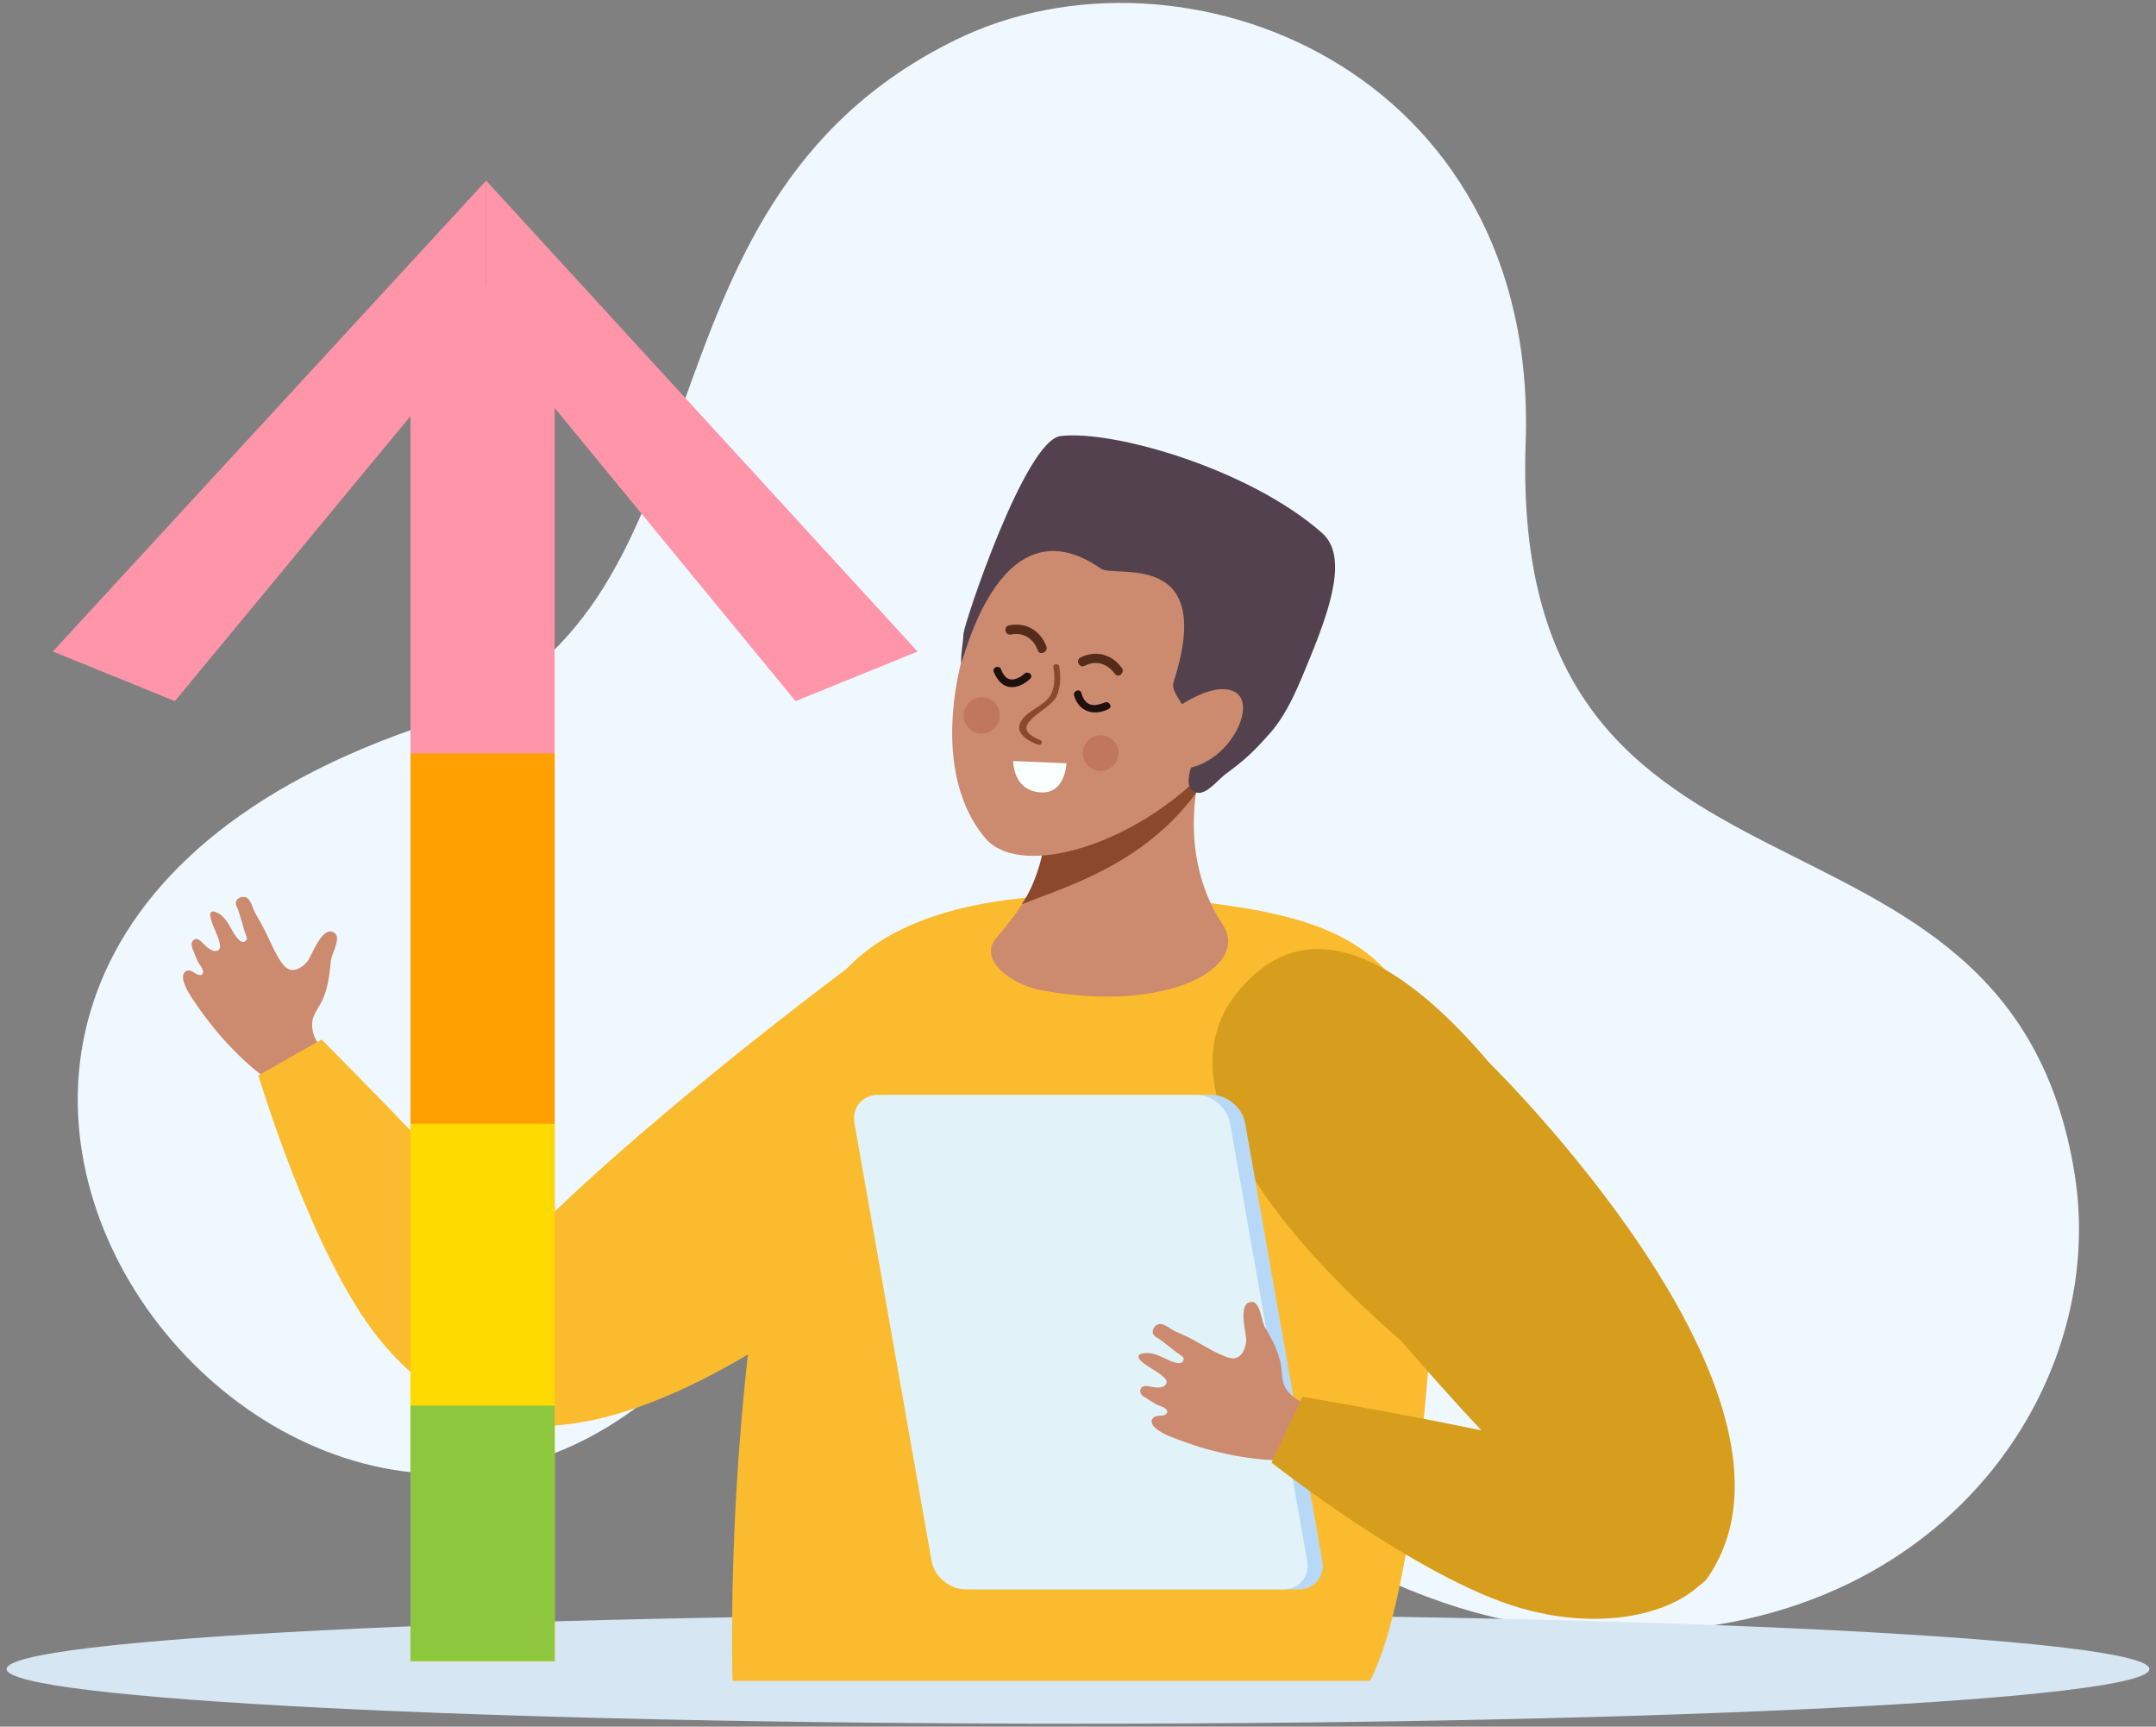
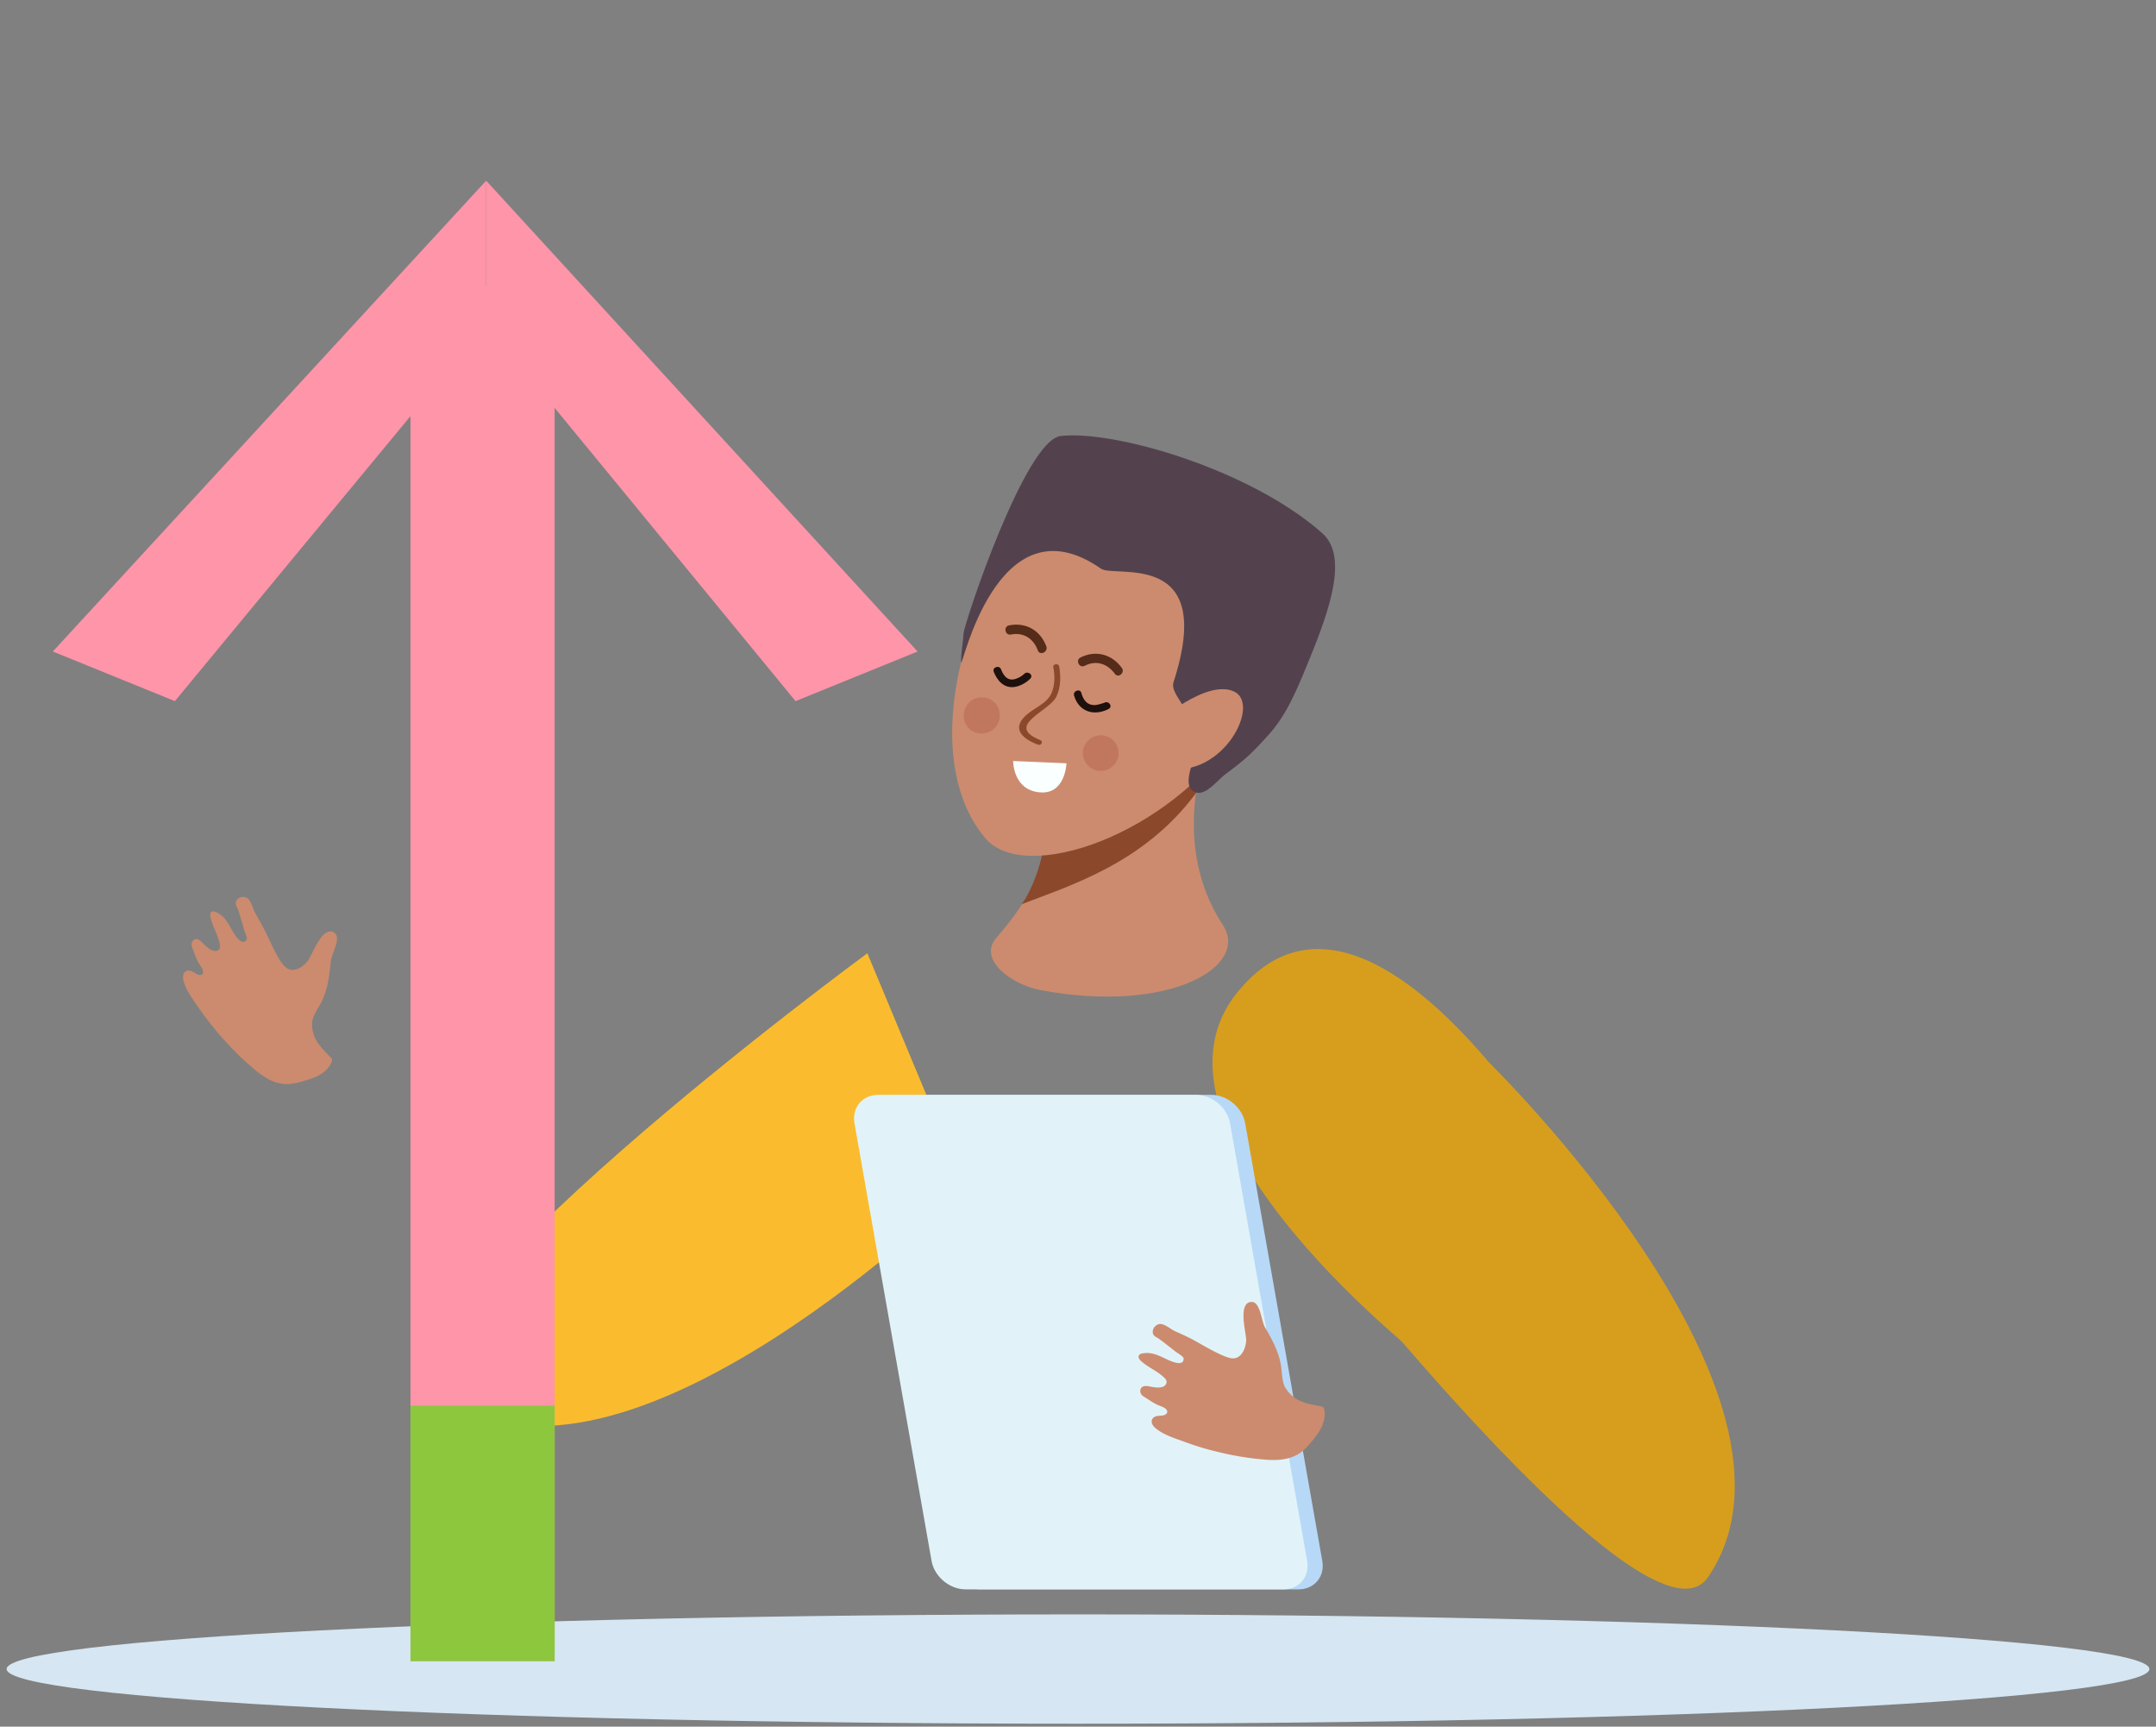
<svg xmlns="http://www.w3.org/2000/svg" width="316" height="253" fill="none">
  <rect width="100%" height="100%" fill="#808080" stroke="none" />
-   <path d="M105.657 194.099c27.305-34.205 66.527 37.195 120.511 44.19 53.936 6.996 83.316-32.371 77.913-66.237-9.746-60.931-83.075-32.42-80.47-107.197 1.93-55.093-50.607-75.114-83.461-59.05-50.317 24.557-31.02 85.198-76.803 100.105-113.082 36.858-14.666 159.492 42.31 88.189z" fill="#F0F8FF" />
  <path d="M158 252.57c86.726 0 157.031-3.586 157.031-8.009s-70.305-8.008-157.031-8.008S.969 240.138.969 244.561c0 4.423 70.305 8.009 157.031 8.009z" fill="#D6E6F2" />
  <path d="M66.002 190.336a4.303 4.303 0 01-4.293-4.294 4.303 4.303 0 014.293-4.293 4.303 4.303 0 014.294 4.293 4.303 4.303 0 01-4.294 4.294zm0-7.767a3.459 3.459 0 00-3.473 3.473 3.46 3.46 0 003.473 3.474 3.46 3.46 0 003.474-3.474c0-1.881-1.544-3.473-3.474-3.473z" fill="#2C4A7E" />
  <path d="M127.126 139.68s-75.5 55.432-61.944 65.08c26.148 18.622 76.224-30.827 76.224-30.827l-14.28-34.253z" fill="#FABC2E" />
  <path d="M45.786 149.57c.194-1.013 1.014-2.074 1.448-2.991.868-1.881 1.061-3.859 1.254-5.741.097-1.061 1.592-3.425.53-4.149-1.736-1.206-3.232 3.184-3.907 4.101-.627.82-1.64 1.495-2.557 1.302-.579-.144-.965-.627-1.302-1.061-1.013-1.495-1.689-3.232-2.51-4.824-.433-.869-.916-1.64-1.35-2.461-.338-.627-.53-1.592-1.061-2.074-.386-.386-1.255-.338-1.64.241-.338.531.048.917.192 1.351a72.79 72.79 0 01.917 3.039c.048.242.53 1.158.338 1.399-.82 1.206-2.075-1.35-2.316-1.736-.53-.965-1.158-1.978-2.316-2.364-.144-.049-.337-.097-.482 0-.241.144-.241.482-.193.723.29 1.448 1.158 2.654 1.4 4.101.047.241.047.531-.146.724-.82.723-2.074-.676-2.508-1.11-.29-.289-.676-.579-1.062-.386a.796.796 0 00-.434.724c0 .289.097.53.193.772.29.675.53 1.447.917 2.074.193.29.868 1.158.434 1.544-.096.096-.193.096-.29.096-.385 0-.675-.241-1.013-.434-.29-.193-.723-.337-1.11-.096-.433.289-.433.868-.337 1.302.386 1.544 1.448 2.847 2.316 4.149a60.184 60.184 0 003.04 3.908c1.446 1.64 2.99 3.232 4.679 4.679 1.447 1.255 3.232 2.606 5.5 2.461a9.104 9.104 0 001.93-.386c.82-.241 1.688-.483 2.46-.917.772-.434 1.495-1.109 1.785-1.881a.896.896 0 00.096-.338c0-.145-.096-.241-.193-.338-.675-.723-1.399-1.399-1.978-2.267a4.693 4.693 0 01-.724-3.136z" fill="#CC8B6E" />
-   <path d="M81.391 189.805c2.268 3.329 6.079 12.639 1.496 16.837-4.583 4.245-17.657 1.64-27.45-10.614-9.794-12.254-17.561-38.45-17.561-38.45l9.263-5.258c-.049 0 27.112 26.968 34.252 37.485zm37.77-39.366c6.368-20.311 36.906-21.372 61.799-17.609 16.741 2.557 27.547 7.96 29.429 28.897 1.206 13.364-1.4 69.085-9.601 84.571H107.39c-.049.048-1.785-52.441 11.771-95.859z" fill="#FABC2E" />
  <path d="M178.264 105.862s-25.617 5.5-24.17 7.574c1.447 2.075-1.061 6.32-1.11 10.373-.096 4.438-3.039 9.118-6.947 13.604-2.749 3.136 2.123 6.851 6.513 7.671 18.815 3.522 30.683-3.474 26.679-9.552-8.974-13.701-.965-29.67-.965-29.67z" fill="#CC8B6E" />
  <path d="M152.931 123.808c.048-4.101 2.557-8.298 1.11-10.372-1.448-2.075 26.196-8.009 26.196-8.009s-4.197 4.294-4.921 10.758c-7.671 10.373-18.622 13.605-25.569 16.307 1.833-2.509 3.184-7.092 3.184-8.684z" fill="#8B482A" />
  <path d="M152.5 76.337c-10.083 7.623-18.67 33.915-8.105 46.459 5.789 6.898 26.871-.435 36.761-15.39 1.303-1.93 4.439-13.074-.82-25.231-2.412-5.548-17.367-13.75-27.836-5.838z" fill="#CC8B6E" />
  <path d="M140.877 97.034c0 1.592 5.162-24.411 20.503-13.701 2.026 1.399 16.982-2.992 10.613 16.644-.337 1.109.869 2.46 1.4 3.473.627 1.254-1.351 4.149-1.351 5.548.048 1.351 4.1-2.798 4.052-1.447-.096 2.074-3.666 7.815-.723 8.587 1.447.386 3.184-1.93 4.245-2.702 2.991-2.219 3.956-3.136 6.465-5.934 2.749-3.087 4.341-7.284 5.934-11.144 2.991-7.333 5.547-14.907 1.784-18.236-10.565-9.359-30.537-15.148-38.353-14.231-5.21.627-14.087 27.354-14.231 28.946-.049 1.399-.386 2.75-.338 4.197z" fill="#53424D" />
  <path d="M169.582 105.862s7.284-6.416 11.289-4.535c4.004 1.833-1.641 12.784-9.89 11.241-8.298-1.544-3.667-5.018-1.399-6.706z" fill="#CC8B6E" />
  <path d="M161.861 102.967c.193-.096-.193.097-.289.097-.29.096-.627.193-.965.241-1.255.096-1.833-.724-2.123-1.785-.193-.675-1.254-.29-1.061.386.675 2.364 2.894 3.087 5.065 1.978.676-.386 0-1.254-.627-.917zm-11.73-4.245c-.289.29-.675.53-1.061.675-1.254.531-1.93-.24-2.364-1.35-.241-.628-1.302-.29-1.061.386.53 1.302 1.495 2.46 3.087 2.219.869-.145 1.689-.627 2.268-1.206.531-.531-.338-1.206-.869-.724z" fill="#1E100C" />
  <path d="M148.153 92.981c1.833-.386 3.328.579 3.955 2.316.29.82 1.544.241 1.255-.58-.869-2.315-2.943-3.57-5.452-3.087-.868.145-.627 1.496.242 1.351zm10.808 4.583c1.689-.868 3.329-.338 4.438 1.158.531.724 1.544-.193 1.014-.868-1.448-1.978-3.812-2.654-6.079-1.496-.724.386-.145 1.592.627 1.206z" fill="#552B19" />
  <path d="M154.381 97.757c.241 1.206.241 2.605-.242 3.763-.723 1.688-2.749 2.219-4.004 3.522-1.688 1.785-.386 3.135 1.93 4.052.579.241.917-.482.338-.675-5.162-2.123 1.35-4.149 2.412-6.32.675-1.351.675-2.943.434-4.439-.048-.482-.965-.434-.868.097z" fill="#8B482A" />
  <path d="M156.31 111.844s-.145 4.68-4.005 4.246c-3.859-.386-3.811-4.583-3.811-4.583l7.816.337z" fill="#FAFFFF" />
  <path d="M163.691 111.458c-.628 1.303-2.171 1.882-3.474 1.255-1.302-.628-1.881-2.171-1.254-3.474.627-1.302 2.171-1.881 3.473-1.254 1.303.579 1.882 2.171 1.255 3.473zm-21.229-8.877c1.254-.772 2.894-.434 3.666.82.772 1.255.434 2.895-.82 3.667-1.254.772-2.894.434-3.666-.82-.772-1.206-.386-2.847.82-3.667z" fill="#C1775D" />
  <path d="M181.349 145.421c-16.644 20.504 29.283 55.383 29.283 55.383l20.793-26.485s-30.393-53.212-50.076-28.898z" fill="#D79E1D" />
  <path d="M184.099 170.411s56.878 74.391 66.237 60.69c18.092-26.485-32.274-75.597-32.274-75.597l-33.963 14.907z" fill="#D79E1D" />
  <path d="M138.753 228.689c.386 2.316 2.653 4.197 4.969 4.197h46.603c2.315 0 3.907-1.881 3.473-4.197l-11.289-64.067c-.386-2.315-2.653-4.197-4.969-4.197h-46.603c-2.364 0-3.907 1.882-3.522 4.197l11.338 64.067z" fill="#B7D9F7" />
  <path d="M136.533 228.689c.386 2.316 2.654 4.197 4.969 4.197h46.603c2.316 0 3.908-1.881 3.474-4.197l-11.289-64.067c-.386-2.315-2.654-4.197-4.969-4.197h-46.603c-2.316 0-3.908 1.882-3.474 4.197l11.289 64.067z" fill="#E1F3F9" />
  <path d="M188.297 203.169c-.434-.917-.386-2.268-.579-3.281-.386-2.026-1.351-3.763-2.315-5.403-.531-.917-.676-3.715-1.93-3.715-2.123 0-.82 4.487-.82 5.596-.048 1.013-.483 2.171-1.351 2.557-.579.241-1.158.048-1.688-.145-1.689-.675-3.233-1.64-4.825-2.508-.82-.434-1.688-.82-2.557-1.206-.627-.29-1.35-.965-2.074-1.062-.531-.048-1.206.435-1.206 1.158 0 .627.531.724.916 1.013.869.628 1.689 1.303 2.509 1.93.193.145 1.11.675 1.11.965 0 1.447-2.461.096-2.895-.097-1.013-.482-2.075-.916-3.281-.627-.144.049-.337.097-.385.29-.145.241.048.53.241.723 1.061 1.014 2.46 1.496 3.521 2.557.193.193.338.386.29.676-.241 1.109-2.074.627-2.653.53-.386-.048-.869-.096-1.11.338-.145.241-.096.627.048.82.145.241.386.386.579.483.627.386 1.255.868 1.978 1.157.338.145 1.351.435 1.255 1.014 0 .096-.097.193-.193.289-.338.241-.676.193-1.062.241-.338 0-.772.145-.965.531-.193.482.145.965.483 1.254 1.206 1.013 2.846 1.496 4.293 2.026a39.099 39.099 0 004.776 1.448c2.123.53 4.342.916 6.513 1.109 1.93.193 4.149.242 5.934-1.158.483-.385.965-.916 1.351-1.399.579-.675 1.109-1.35 1.495-2.171.386-.82.579-1.784.386-2.605-.048-.096-.048-.241-.144-.289a.522.522 0 00-.338-.145c-.965-.193-1.978-.338-2.895-.723-.916-.386-1.785-1.062-2.412-2.171z" fill="#CC8B6E" />
-   <path d="M240.544 215.519c3.763 1.447 12.254 6.802 10.903 12.929-1.302 6.127-13.46 11.53-28.56 7.188-15.052-4.342-36.52-21.323-36.52-21.323l4.535-9.649c.048 0 37.774 6.368 49.642 10.855z" fill="#D79E1D" />
  <path d="M81.293 41.892h-21.13v201.511h21.13V41.892z" fill="#FF95A9" />
-   <path d="M81.293 110.397h-21.13v133.006h21.13V110.397z" fill="#FFA000" />
-   <path d="M81.293 164.671h-21.13v78.732h21.13v-78.732z" fill="#FEDA00" />
+   <path d="M81.293 164.671h-21.13v78.732v-78.732z" fill="#FEDA00" />
  <path d="M81.293 205.967h-21.13v37.437h21.13v-37.437z" fill="#8DC73E" />
  <path d="M71.256 26.471v21.085L25.63 102.733l-17.888-7.27L71.256 26.47z" fill="#FF95A9" />
  <path d="M71.255 26.472v21.084l45.346 55.179 17.888-7.27-63.234-68.993z" fill="#FF95A9" />
</svg>